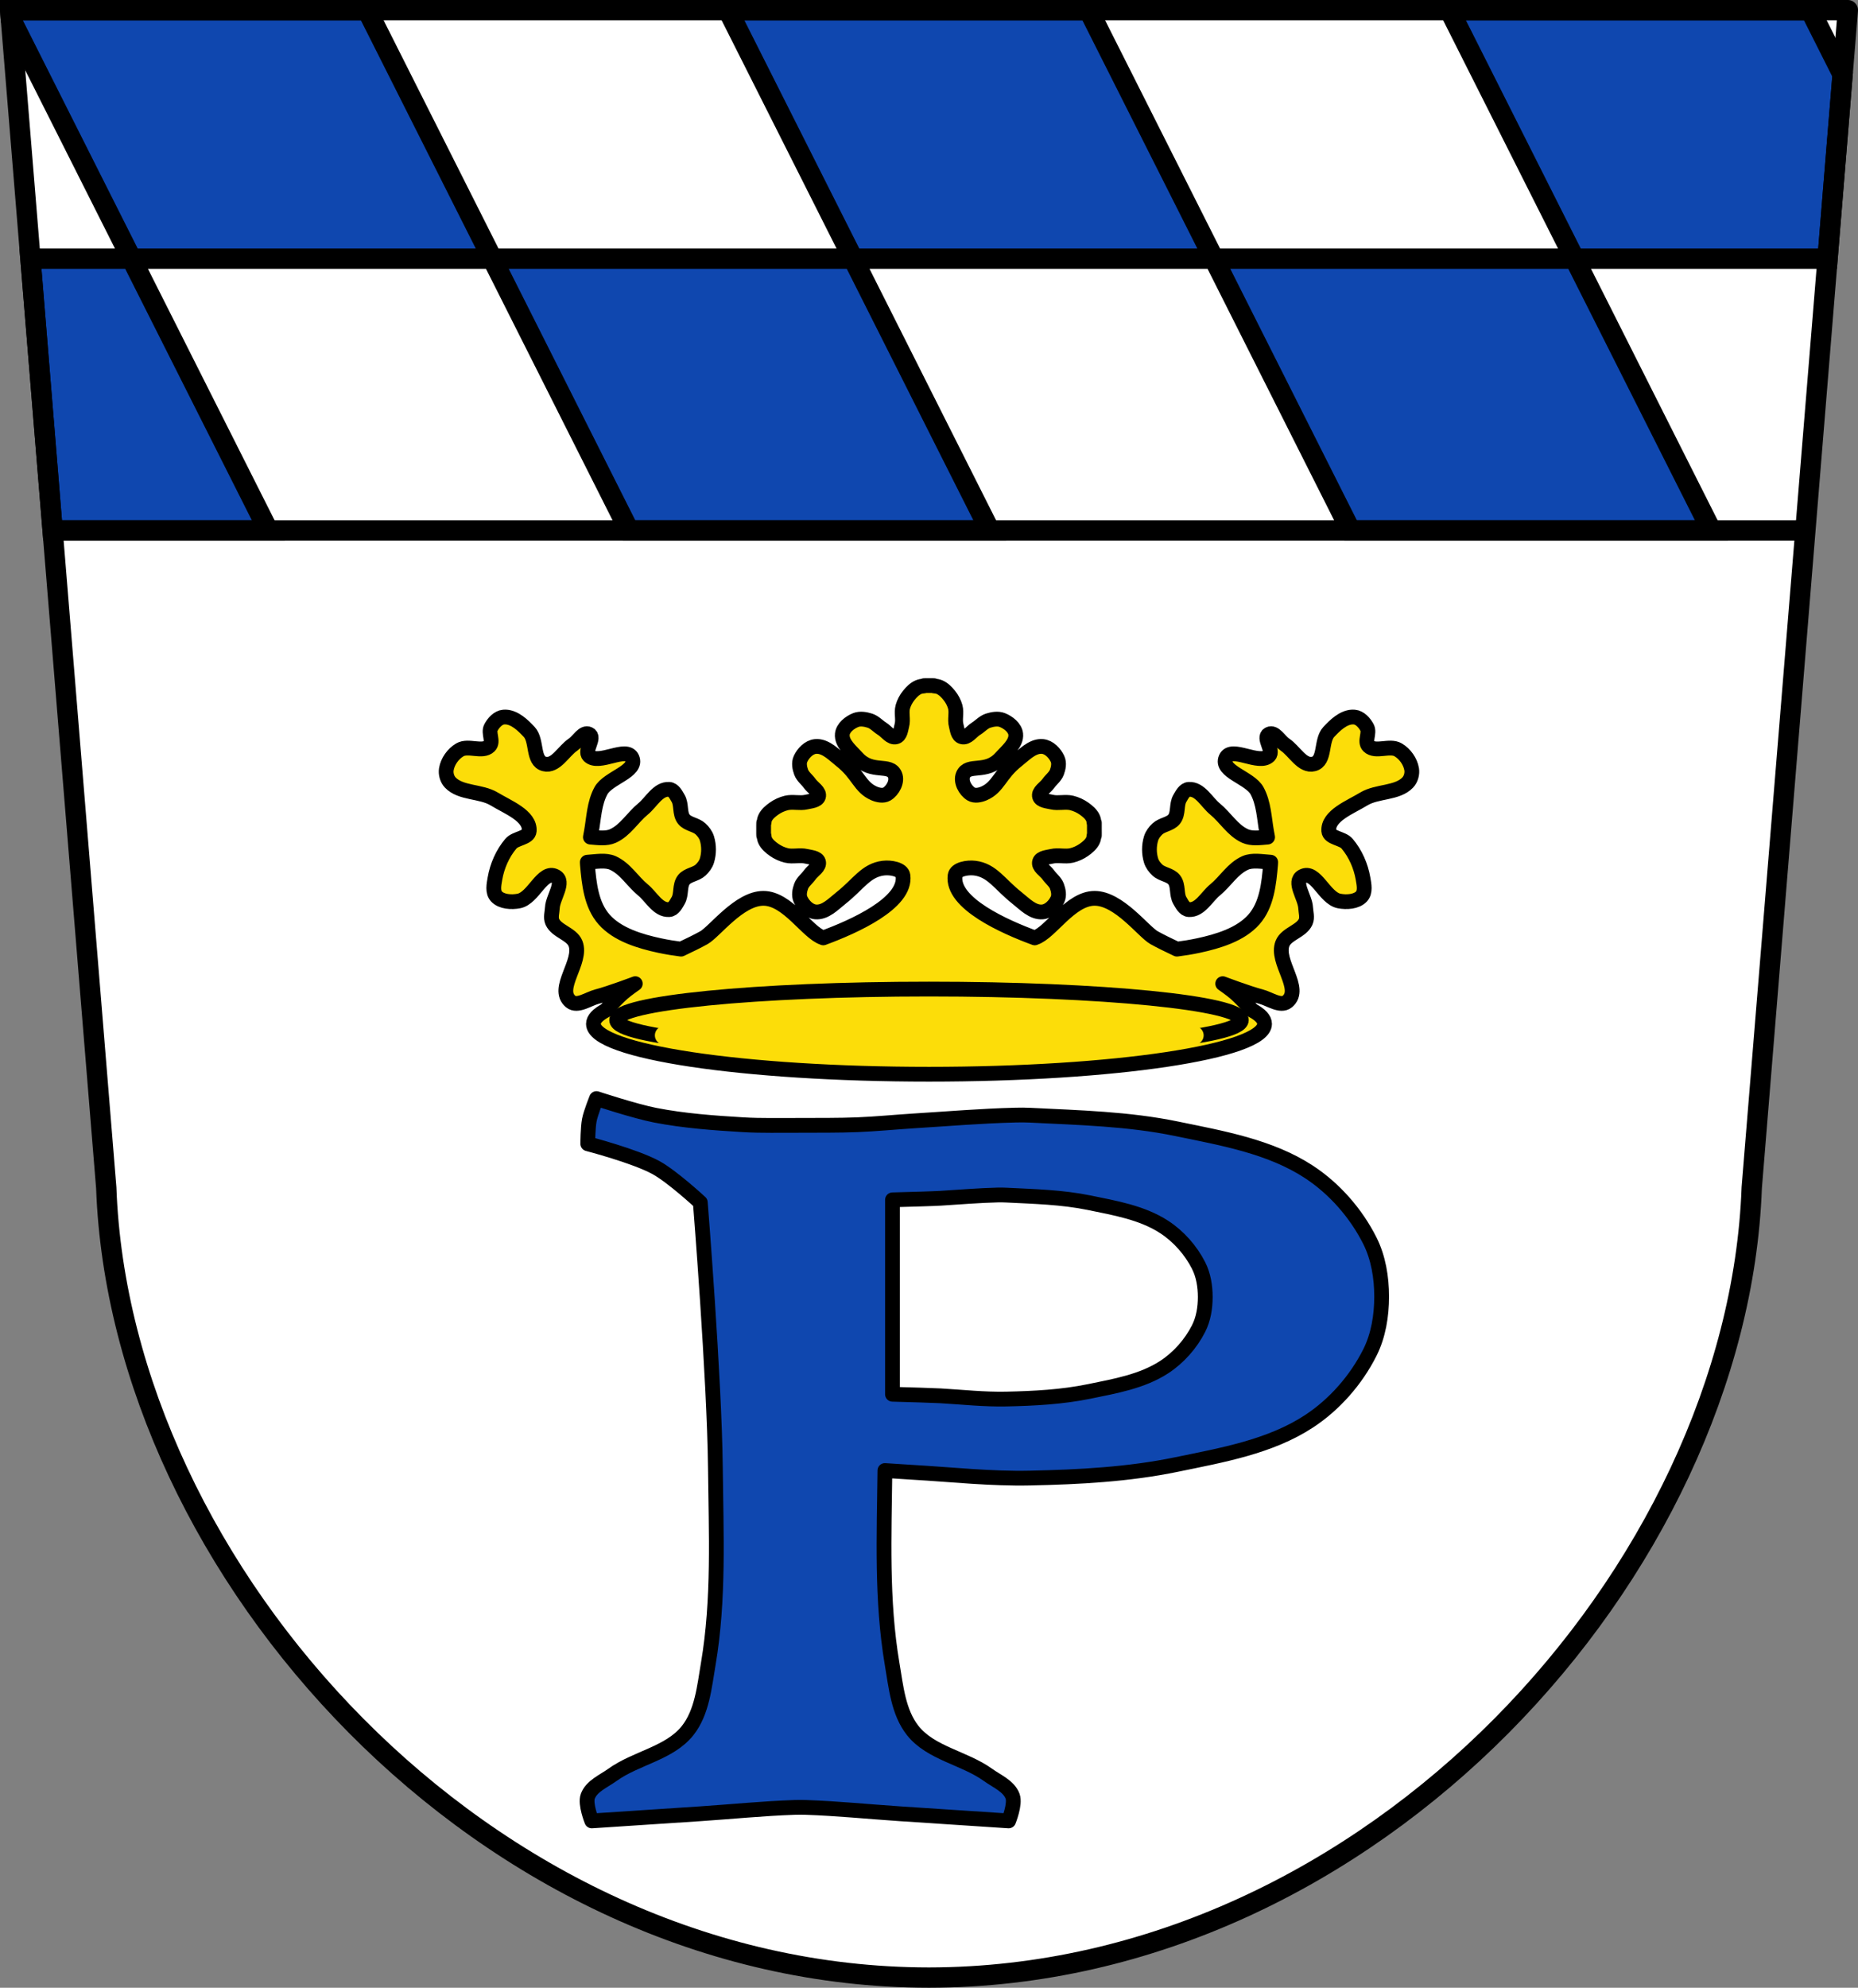
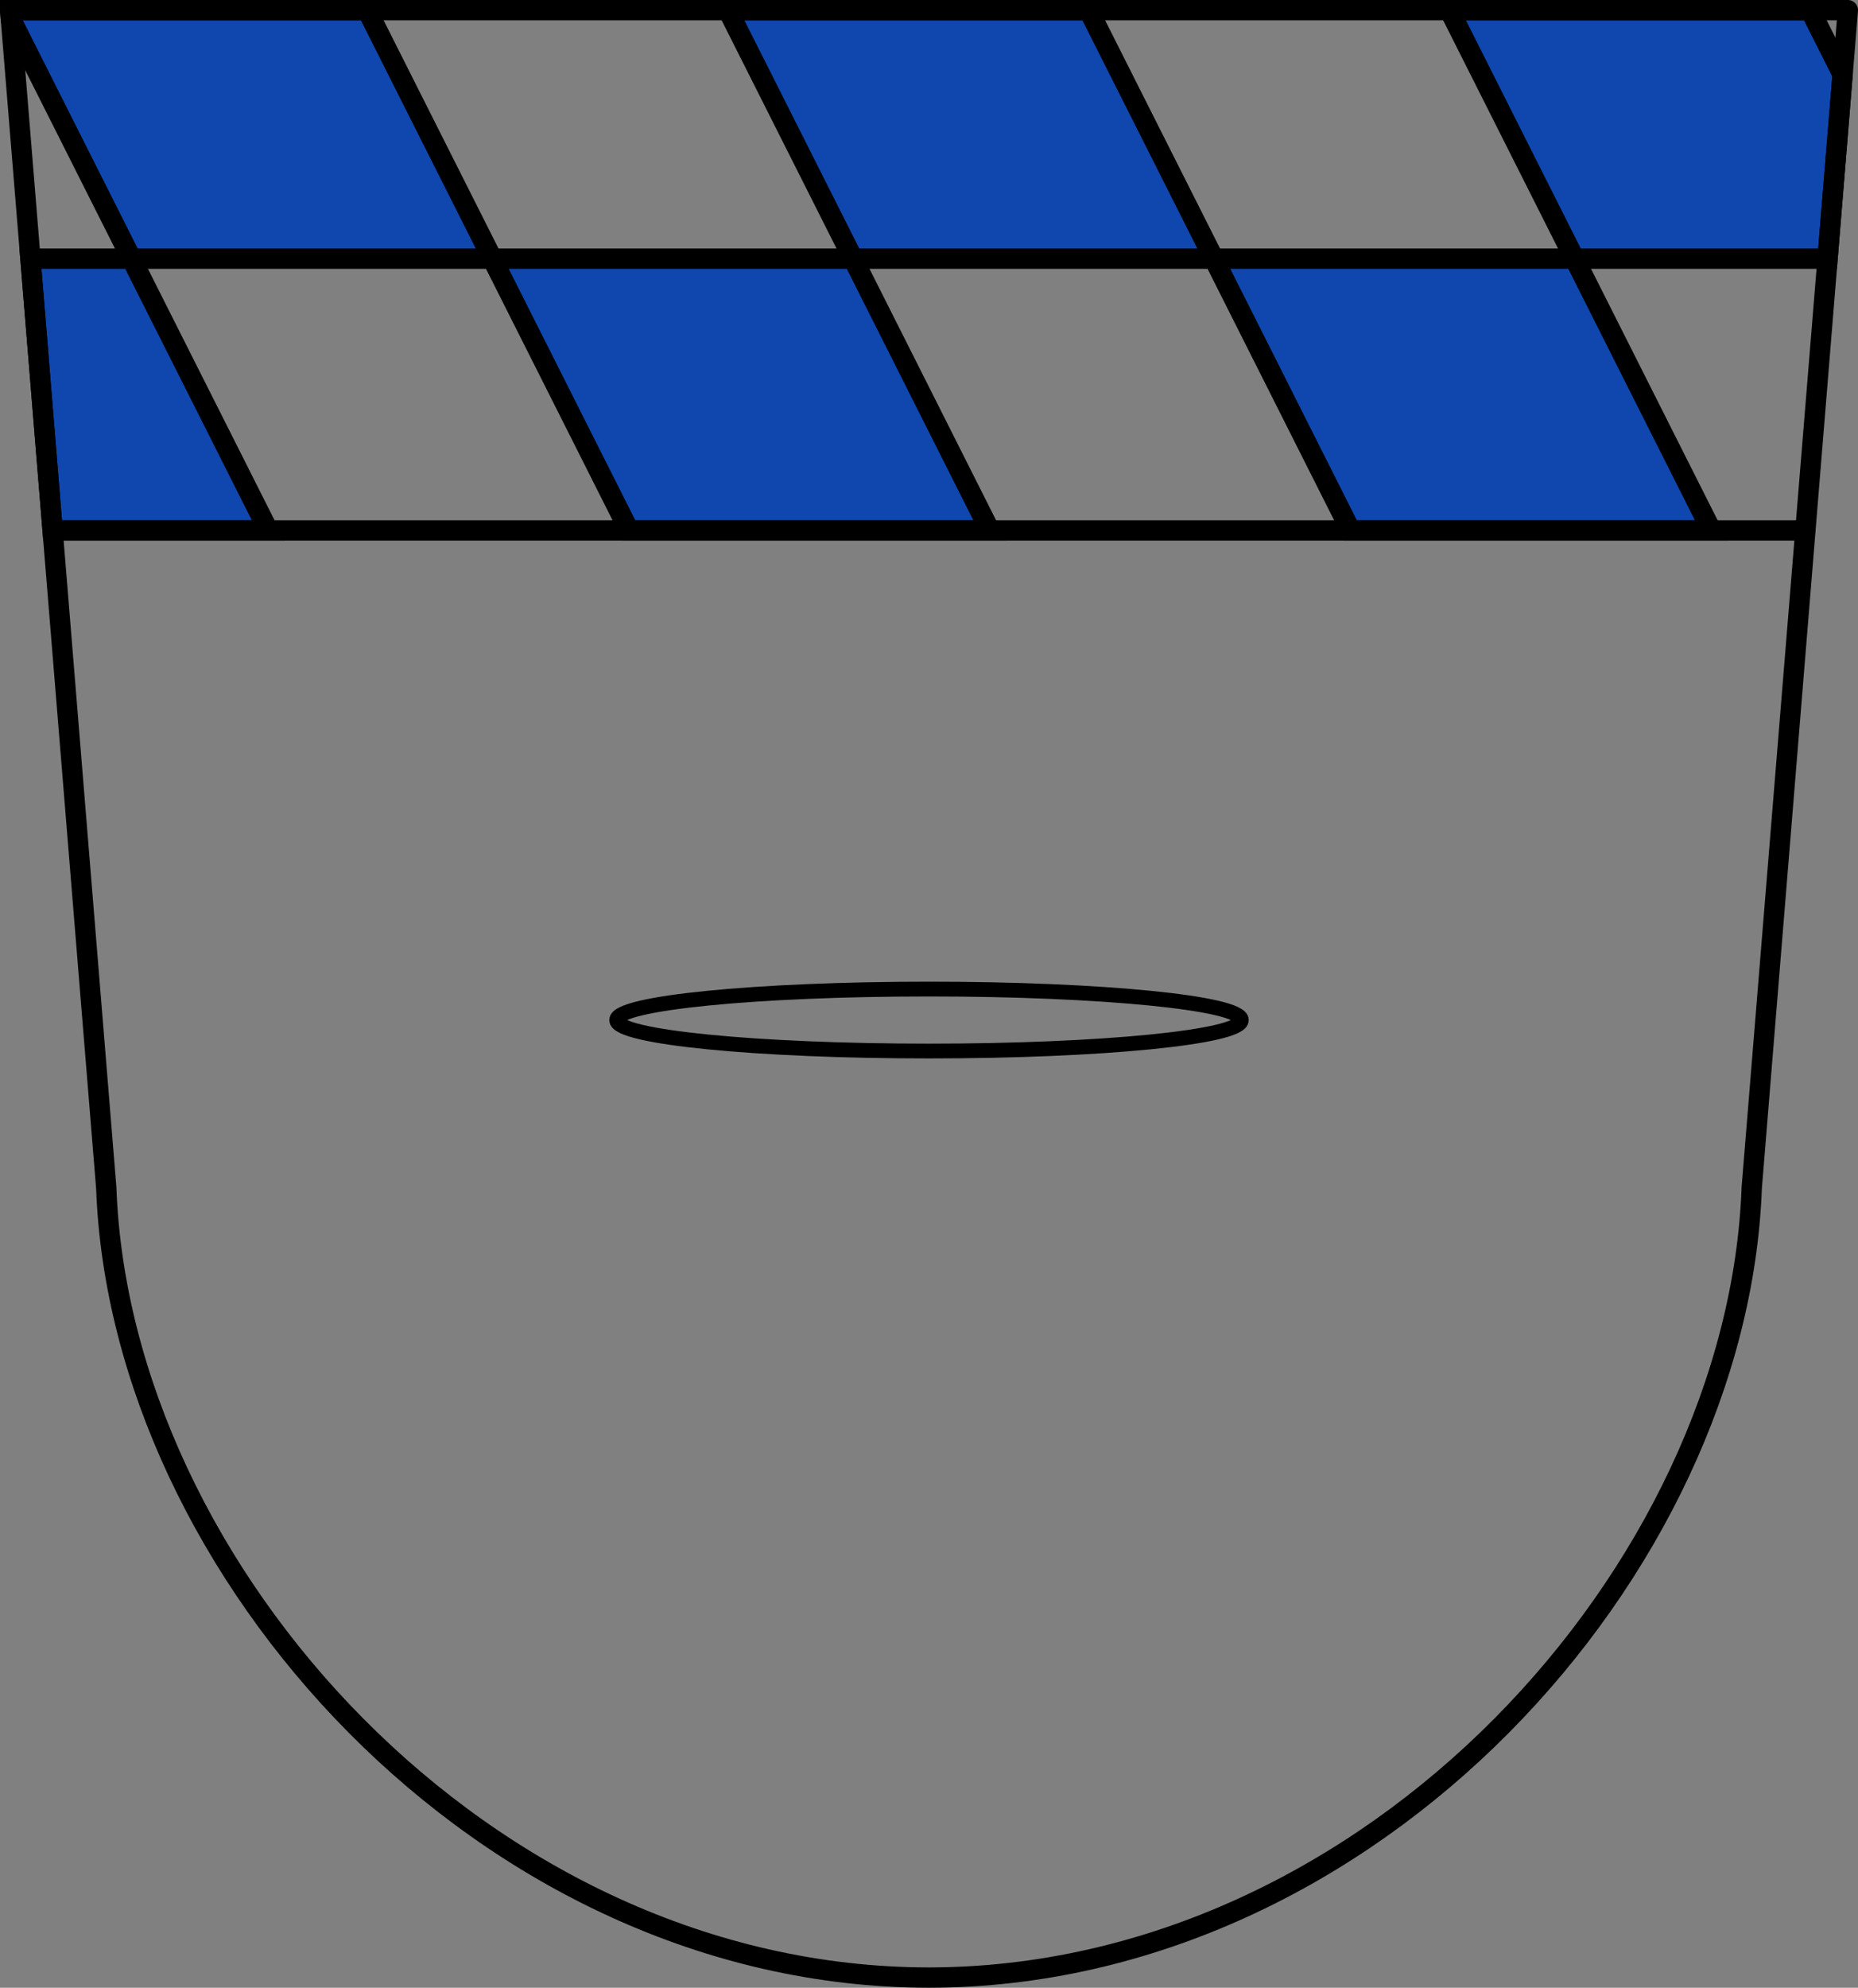
<svg xmlns="http://www.w3.org/2000/svg" xmlns:ns1="http://sodipodi.sourceforge.net/DTD/sodipodi-0.dtd" xmlns:ns2="http://www.inkscape.org/namespaces/inkscape" viewBox="0 0 1006.153 1076.04" version="1.1" id="svg879" ns1:docname="DEU_Pressath_COA.svg" ns2:version="0.92.5 (2060ec1f9f, 2020-04-08)" width="1006.153" height="1076.04">
  <rect x="0" y="0" width="1006.153" height="1076.04" fill="#808080" stroke="none" />
  <defs id="defs883" />
  <ns1:namedview pagecolor="#ffffff" bordercolor="#666666" borderopacity="1" objecttolerance="10" gridtolerance="10" guidetolerance="10" ns2:pageopacity="0" ns2:pageshadow="2" ns2:window-width="1920" ns2:window-height="1046" id="namedview881" showgrid="false" ns2:zoom="0.73696145" ns2:cx="502.8431" ns2:cy="538.02004" ns2:window-x="-11" ns2:window-y="-11" ns2:window-maximized="1" ns2:current-layer="svg879" ns2:snap-global="true" fit-margin-top="0" fit-margin-left="0" fit-margin-right="0" fit-margin-bottom="0" />
-   <path d="M 5.5,5.5 57.543,643.04 C 64.965,849.728 262.476,1070.403 503.075,1070.54 743.519,1070.318 941.088,849.591 948.606,643.04 L 1000.653,5.5 H 503.079 Z" id="path1193-3-5-5" ns2:connector-curvature="0" style="fill:#ffffff;fill-rule:evenodd;stroke:none;stroke-width:11;stroke-linecap:round;stroke-linejoin:round;stroke-miterlimit:4;stroke-dasharray:none;stroke-opacity:1" ns1:nodetypes="ccccccc" />
  <path style="fill:#0f47af;stroke:#000000;stroke-width:11;stroke-miterlimit:4;stroke-dasharray:none;stroke-linecap:round" d="M 5.5 5.5 L 5.896 10.367 L 71.176 140.027 L 16.482 140.027 L 28.49 287.145 L 145.297 287.145 L 71.189 140.029 L 266.551 140.029 L 266.561 140.027 L 198.812 5.5 L 5.5 5.5 z M 266.561 140.027 L 340.637 287.145 L 536.01 287.145 L 461.932 140.027 L 266.561 140.027 z M 394.168 5.5 L 461.932 140.023 L 657.303 140.023 L 589.525 5.5 L 503.08 5.5 L 394.168 5.5 z M 657.303 140.023 L 657.305 140.027 L 657.305 140.023 L 657.303 140.023 z M 657.305 140.027 L 731.383 287.145 L 926.754 287.145 L 852.65 140.033 L 989.67 140.033 L 997.811 40.318 L 980.268 5.5 L 784.898 5.5 L 852.641 140.027 L 657.305 140.027 z " id="path853" />
-   <path style="fill:#0f47af;stroke:#000000;stroke-width:8;stroke-linejoin:round;stroke-miterlimit:4;stroke-dasharray:none;stroke-linecap:round" ns2:connector-curvature="0" id="path861" d="m 323.019,594.709 c 0,0 -3.089,7.598 -3.875,11.594 -0.83,4.221 -0.844,12.875 -0.844,12.875 0,0 25.475,6.618 36.906,12.875 8.938,4.892 24.03,18.875 24.03,18.875 0,0 7.664,95.51 8.156,143.37 0.365,35.504 2.101,71.43 -3.844,106.44 -2.106,12.403 -3.352,26.19 -11.156,36.06 -9.788,12.375 -27.982,14.805 -40.781,24.03 -4.771,3.439 -11.311,6.06 -13.313,11.594 -1.529,4.225 2.156,13.313 2.156,13.313 0,0 39.19,-2.57 58.781,-3.875 17.03,-1.134 34.03,-2.864 51.09,-3.438 1.999,-0.067 4,-0.067 6,0 17.05,0.573 34.04,2.304 51.06,3.438 19.603,1.306 58.813,3.875 58.813,3.875 0,0 3.685,-9.09 2.156,-13.313 -2,-5.531 -8.541,-8.154 -13.313,-11.594 -12.799,-9.226 -30.994,-11.656 -40.781,-24.03 -7.804,-9.868 -9.05,-23.659 -11.156,-36.06 -5.847,-34.431 -4.306,-69.75 -3.906,-104.69 5.503,0.378 11.343,0.756 15.531,1 21.03,1.226 42.06,3.551 63.12,3.094 26.534,-0.576 53.29,-1.971 79.28,-7.344 24.636,-5.093 50.716,-9.606 71.75,-23.406 13.845,-9.08 25.495,-22.396 32.938,-37.19 4.636,-9.214 6.375,-19.966 6.375,-30.28 0,-10.315 -1.741,-21.07 -6.375,-30.28 -7.443,-14.8 -19.09,-28.13 -32.938,-37.22 -21.03,-13.798 -47.12,-18.288 -71.75,-23.375 -25.992,-5.368 -52.774,-6.01 -79.28,-7.344 -2.632,-0.132 -5.272,-0.127 -7.906,-0.063 -18.431,0.453 -36.818,2.01 -55.22,3.156 -10.17,0.635 -20.318,1.661 -30.5,2.063 -10.04,0.397 -20.1,0.286 -30.16,0.344 -0.5,0.003 -1,0.003 -1.5,0 -10.05,-0.057 -20.12,0.255 -30.16,-0.344 -15.939,-0.951 -31.945,-2.106 -47.625,-5.156 -10.803,-2.101 -31.781,-9 -31.781,-9 z m 217.47,52.19 c 1.491,-0.036 2.979,-0.012 4.469,0.063 15,0.748 30.16,1.108 44.875,4.125 13.942,2.859 28.691,5.37 40.594,13.12 7.84,5.108 14.444,12.588 18.656,20.906 2.623,5.179 3.594,11.234 3.594,17.03 0,5.798 -0.97,11.852 -3.594,17.03 -4.212,8.314 -10.82,15.801 -18.656,20.906 -11.905,7.756 -26.651,10.294 -40.594,13.156 -14.71,3.02 -29.858,3.801 -44.875,4.125 -11.92,0.257 -23.816,-1.061 -35.719,-1.75 -3.774,-0.219 -16.16,-0.574 -25.938,-0.844 v -105.25 c 9.781,-0.264 22.16,-0.61 25.938,-0.844 10.414,-0.645 20.819,-1.526 31.25,-1.781 z" />
-   <path style="fill:#fcdd09;stroke:#000000;stroke-width:8;stroke-linecap:round;stroke-linejoin:round;stroke-miterlimit:4;stroke-dasharray:none" ns2:connector-curvature="0" id="path865" d="m 502.094,371.141 c -0.94,0.013 -1.676,0.028 -1.676,0.028 v 0.168 c -1.054,0.083 -2.08,0.229 -3.023,0.643 -2.11,0.927 -3.805,2.649 -5.209,4.388 -1.509,1.869 -2.67,4.021 -3.293,6.288 -0.89,3.244 0.362,6.786 -0.509,10.035 -0.59,2.2 -0.814,5.53 -3.143,6.177 -2.859,0.793 -5.115,-2.852 -7.603,-4.388 -2.247,-1.386 -4.038,-3.542 -6.585,-4.36 -2.406,-0.774 -5.287,-1.257 -7.633,-0.335 -3.357,1.318 -6.913,4.219 -7.274,7.603 -0.53,4.981 4.678,9.148 8.141,12.969 7.923,8.74 17.602,2.599 20.353,9.14 1.451,3.45 -1.04,8.324 -4.37,10.342 -1.935,1.172 -4.789,0.594 -6.885,-0.308 -7.917,-3.41 -8.506,-10.432 -17.869,-17.833 -3.831,-3.032 -8,-7.493 -12.901,-7.63 -0.327,0 -0.654,-0.003 -0.988,0.028 -3.623,0.336 -6.733,3.657 -8.141,6.792 -0.987,2.19 -0.469,4.881 0.359,7.128 0.876,2.378 3.185,4.051 4.669,6.149 1.645,2.324 5.55,4.43 4.699,7.1 -0.693,2.174 -4.258,2.384 -6.615,2.935 -3.479,0.813 -7.272,-0.356 -10.746,0.475 -2.428,0.581 -4.733,1.666 -6.733,3.075 -1.862,1.31 -3.708,2.893 -4.699,4.864 -0.443,0.881 -0.6,1.84 -0.689,2.823 h -0.18 c 0,0 -0.016,0.688 -0.03,1.565 0,0.608 -0.017,1.273 0,1.873 -0.042,1.467 0.03,3.438 0.03,3.438 h 0.18 c 0.089,0.984 0.245,1.943 0.689,2.823 0.992,1.97 2.837,3.554 4.699,4.864 2.002,1.409 4.306,2.494 6.733,3.075 3.474,0.831 7.267,-0.338 10.746,0.475 2.356,0.551 5.922,0.76 6.615,2.935 0.85,2.67 -3.054,4.776 -4.699,7.1 -1.485,2.098 -3.793,3.771 -4.669,6.149 -0.829,2.247 -1.346,4.937 -0.359,7.128 1.412,3.135 4.518,6.456 8.141,6.792 5.334,0.495 9.796,-4.368 13.888,-7.603 9.36,-7.399 13.379,-14.953 22.838,-16.1 3.801,-0.461 10.148,0.503 10.622,4.053 2.014,14.957 -26.914,27.736 -43.159,33.709 -0.064,-0.036 -0.147,-0.077 -0.21,-0.112 -8.269,-2.586 -19.052,-21.299 -32.206,-21.299 -13.155,0 -26.347,17.969 -32.206,21.299 -3.27,1.827 -7.867,4.073 -12.392,6.206 -3.815,-0.483 -7.626,-1.097 -11.404,-1.901 -10.979,-2.338 -23.045,-6.017 -30.231,-14.115 -7.061,-7.96 -8.166,-19.522 -9.07,-29.82 -0.036,-0.413 -0.044,-0.817 -0.06,-1.23 4.711,-0.292 9.903,-1.345 13.829,0.419 6.772,3.045 10.632,9.928 16.283,14.562 4.568,3.747 8.153,11.08 14.218,10.678 2.364,-0.157 3.71,-2.922 4.849,-4.864 2.007,-3.419 0.635,-8.182 3.113,-11.32 2.093,-2.65 6.505,-2.854 9.009,-5.171 1.548,-1.432 2.87,-3.215 3.472,-5.171 1.186,-3.851 1.186,-8.169 0,-12.019 -0.602,-1.955 -1.925,-3.737 -3.472,-5.171 -2.505,-2.324 -6.916,-2.548 -9.009,-5.199 -2.478,-3.138 -1.106,-7.901 -3.113,-11.32 -1.139,-1.941 -2.485,-4.706 -4.849,-4.864 -6.065,-0.403 -9.645,6.931 -14.218,10.678 -5.648,4.632 -9.51,11.546 -16.283,14.591 -3.462,1.555 -7.916,0.956 -12.153,0.587 0.192,-0.969 0.368,-1.942 0.539,-2.907 1.323,-7.463 1.51,-15.449 5.178,-22.193 3.831,-7.044 20.107,-10.429 16.852,-17.721 -2.995,-6.707 -17.969,4.078 -23.317,-1.202 -2.868,-2.831 3.701,-9.91 0,-11.708 -3.116,-1.515 -5.756,3.745 -8.62,5.647 -5.208,3.458 -9.397,12.043 -15.564,10.482 -6.529,-1.652 -3.771,-12.558 -8.202,-17.33 -3.334,-3.596 -7.776,-7.889 -12.781,-8.077 -0.333,-0.013 -0.679,0.003 -1.018,0.028 -3.05,0.229 -5.54,3.094 -6.914,5.647 -1.622,3.011 1.613,7.615 -0.868,10.062 -3.694,3.643 -11.41,-0.665 -15.953,2.012 -3.78,2.228 -6.647,6.357 -7.333,10.482 -0.413,2.48 0.361,5.393 2.155,7.267 5.688,5.928 16.593,4.517 23.735,8.86 7.418,4.508 19.584,9.082 18.977,17.33 -0.283,3.834 -7.357,3.832 -9.908,6.848 -4.554,5.384 -7.482,12.174 -8.649,18.953 -0.551,3.195 -1.42,7.241 0.868,9.671 2.721,2.889 8.059,3.217 12.092,2.432 7.975,-1.553 12.782,-17.093 19.845,-13.305 5.263,2.825 -1.418,11.275 -1.706,16.939 -0.129,2.55 -1.046,5.3 0,7.659 2.259,5.091 10.464,6.515 12.509,11.681 3.906,9.857 -11.025,24.469 -2.604,31.448 3.621,3 9.588,-1.439 14.247,-2.656 7.077,-1.846 20.742,-7.016 20.742,-7.016 0,0 -4.771,3.312 -6.914,5.227 -2.611,2.333 -6.109,5.963 -9.16,9.252 -4.275,2.318 -6.585,4.773 -6.585,7.295 0,15.054 81.356,27.252 181.716,27.252 100.359,0 181.716,-12.198 181.716,-27.252 0,-2.522 -2.281,-4.977 -6.555,-7.295 -3.05,-3.289 -6.578,-6.919 -9.189,-9.252 -2.144,-1.915 -6.914,-5.227 -6.914,-5.227 0,0 13.665,5.17 20.742,7.016 4.663,1.216 10.622,5.655 14.247,2.656 8.421,-6.976 -6.509,-21.583 -2.604,-31.448 2.048,-5.169 10.253,-6.592 12.509,-11.681 1.046,-2.359 0.129,-5.108 0,-7.659 -0.288,-5.663 -6.969,-14.113 -1.706,-16.939 7.062,-3.791 11.87,11.753 19.845,13.305 4.033,0.785 9.371,0.457 12.092,-2.432 2.289,-2.43 1.419,-6.476 0.868,-9.671 -1.168,-6.776 -4.096,-13.56 -8.649,-18.953 -2.55,-3.016 -9.626,-3.014 -9.908,-6.848 -0.607,-8.248 11.561,-12.819 18.977,-17.33 7.142,-4.343 18.048,-2.933 23.735,-8.86 1.794,-1.869 2.568,-4.787 2.155,-7.267 -0.686,-4.125 -3.553,-8.254 -7.333,-10.482 -4.543,-2.678 -12.26,1.631 -15.953,-2.012 -2.482,-2.447 0.753,-7.052 -0.868,-10.062 -1.374,-2.553 -3.87,-5.42 -6.914,-5.647 -0.338,-0.025 -0.684,-0.04 -1.018,-0.028 -5.006,0.189 -9.447,4.49 -12.781,8.077 -4.431,4.774 -1.672,15.678 -8.202,17.33 -6.167,1.561 -10.357,-7.024 -15.564,-10.482 -2.863,-1.901 -5.505,-7.164 -8.62,-5.647 -3.701,1.798 2.868,8.881 0,11.708 -5.348,5.279 -20.325,-5.505 -23.317,1.202 -3.256,7.292 13.02,10.677 16.852,17.721 3.668,6.744 3.86,14.73 5.178,22.193 0.171,0.965 0.348,1.938 0.539,2.907 -4.235,0.369 -8.687,0.969 -12.153,-0.587 -6.772,-3.045 -10.632,-9.959 -16.283,-14.591 -4.568,-3.747 -8.153,-11.08 -14.218,-10.678 -2.364,0.157 -3.71,2.922 -4.849,4.864 -2.007,3.419 -0.635,8.182 -3.113,11.32 -2.093,2.65 -6.505,2.876 -9.009,5.199 -1.546,1.434 -2.87,3.215 -3.472,5.171 -1.186,3.851 -1.186,8.169 0,12.019 0.602,1.955 1.925,3.739 3.472,5.171 2.504,2.317 6.916,2.521 9.009,5.171 2.478,3.138 1.106,7.901 3.113,11.32 1.139,1.941 2.485,4.706 4.849,4.864 6.065,0.403 9.645,-6.931 14.218,-10.678 5.648,-4.632 9.51,-11.518 16.283,-14.562 3.925,-1.765 9.117,-0.711 13.829,-0.419 -0.016,0.413 -0.024,0.817 -0.06,1.23 -0.903,10.301 -2.009,21.864 -9.07,29.82 -7.185,8.095 -19.252,11.778 -30.231,14.115 -3.778,0.804 -7.59,1.418 -11.404,1.901 -4.525,-2.131 -9.122,-4.378 -12.392,-6.206 -5.859,-3.326 -19.052,-21.299 -32.206,-21.299 -13.155,0 -23.938,18.712 -32.206,21.299 -0.063,0.035 -0.146,0.076 -0.21,0.112 -16.244,-5.973 -45.142,-18.752 -43.13,-33.709 0.478,-3.551 6.825,-4.517 10.622,-4.053 9.459,1.147 13.476,8.701 22.838,16.1 4.092,3.234 8.554,8.095 13.888,7.603 3.623,-0.336 6.733,-3.657 8.141,-6.792 0.987,-2.19 0.469,-4.881 -0.359,-7.128 -0.876,-2.378 -3.185,-4.051 -4.669,-6.149 -1.645,-2.324 -5.55,-4.43 -4.699,-7.1 0.693,-2.174 4.258,-2.384 6.615,-2.935 3.479,-0.813 7.272,0.356 10.746,-0.475 2.428,-0.581 4.733,-1.666 6.733,-3.075 1.862,-1.31 3.708,-2.893 4.699,-4.864 0.443,-0.881 0.6,-1.84 0.689,-2.823 h 0.18 c 0,0 0.042,-1.971 0,-3.438 0.017,-0.6 0,-1.265 0,-1.873 -0.013,-0.877 0,-1.565 0,-1.565 h -0.18 c -0.089,-0.984 -0.245,-1.943 -0.689,-2.823 -0.992,-1.97 -2.837,-3.554 -4.699,-4.864 -2.002,-1.409 -4.306,-2.494 -6.733,-3.075 -3.474,-0.831 -7.267,0.338 -10.746,-0.475 -2.356,-0.551 -5.922,-0.76 -6.615,-2.935 -0.85,-2.67 3.054,-4.776 4.699,-7.1 1.485,-2.098 3.793,-3.771 4.669,-6.149 0.829,-2.247 1.346,-4.937 0.359,-7.128 -1.412,-3.135 -4.518,-6.456 -8.141,-6.792 -0.333,-0.03 -0.661,-0.037 -0.988,-0.028 -4.9,0.139 -9.065,4.598 -12.901,7.63 -9.363,7.401 -9.952,14.427 -17.869,17.833 -2.093,0.903 -4.951,1.479 -6.885,0.308 -3.329,-2.018 -5.822,-6.892 -4.37,-10.342 2.752,-6.541 12.43,-0.4 20.353,-9.14 3.463,-3.821 8.668,-7.988 8.141,-12.969 -0.36,-3.384 -3.916,-6.288 -7.274,-7.603 -2.346,-0.921 -5.227,-0.438 -7.633,0.335 -2.547,0.818 -4.338,2.974 -6.585,4.36 -2.488,1.536 -4.744,5.182 -7.603,4.388 -2.328,-0.647 -2.553,-3.977 -3.143,-6.177 -0.871,-3.249 0.381,-6.791 -0.509,-10.035 -0.623,-2.267 -1.784,-4.419 -3.293,-6.288 -1.403,-1.739 -3.098,-3.462 -5.209,-4.388 -0.943,-0.414 -1.97,-0.56 -3.023,-0.643 v -0.168 c 0,0 -0.737,-0.015 -1.676,-0.028 -0.643,-0.016 -1.354,0 -2.006,0 z" />
  <path d="m 672.221,552.196 c 0,9.265 -75.724,16.774 -169.14,16.774 -93.415,0 -169.14,-7.511 -169.14,-16.774 0,-9.265 75.724,-16.774 169.14,-16.774 93.415,0 169.14,7.511 169.14,16.774 z" id="path867" ns2:connector-curvature="0" style="fill:none;stroke:#000000;stroke-width:8;stroke-linecap:round;stroke-linejoin:round;stroke-miterlimit:4;stroke-dasharray:none" />
  <g id="g1683" transform="matrix(1,0,0,0.927,0.126,39.308)" style="stroke:#fcdd09;stroke-width:11.426;stroke-linejoin:round;stroke-miterlimit:4;stroke-dasharray:none;stroke-opacity:1">
-     <path d="m 360.214,562.222 c 0,0 28.457,3.952 42.757,5.376 17.356,1.728 34.769,3.269 52.21,3.839 15.96,0.521 47.91,-0.384 47.91,-0.384" id="path869" ns2:connector-curvature="0" style="fill:none;stroke:#fcdd09;stroke-width:11.426;stroke-linecap:round;stroke-linejoin:round;stroke-miterlimit:4;stroke-dasharray:none;stroke-opacity:1" />
-     <path d="m 645.967,562.222 c 0,0 -28.457,3.952 -42.757,5.376 -17.356,1.728 -34.769,3.269 -52.21,3.839 -15.96,0.521 -47.91,-0.384 -47.91,-0.384" id="path871" ns2:connector-curvature="0" style="fill:none;stroke:#fcdd09;stroke-width:11.426;stroke-linecap:round;stroke-linejoin:round;stroke-miterlimit:4;stroke-dasharray:none;stroke-opacity:1" />
-   </g>
+     </g>
  <path d="M 5.5,5.5 57.543,643.04 c 7.421,206.688 204.933,427.363 445.531,427.5 240.444,-0.222 438.013,-220.949 445.531,-427.5 L 1000.653,5.5 H 503.079 Z" id="path1193-3-5" ns2:connector-curvature="0" style="fill:none;fill-rule:evenodd;stroke:#000000;stroke-width:11;stroke-linecap:round;stroke-linejoin:round;stroke-miterlimit:4;stroke-dasharray:none;stroke-opacity:1" ns1:nodetypes="ccccccc" />
  <path style="fill:none;stroke:#000000;stroke-width:11;stroke-linecap:butt;stroke-linejoin:miter;stroke-miterlimit:4;stroke-dasharray:none;stroke-opacity:1" d="M 27.988,287.145 H 978.165" id="path1652" ns2:connector-curvature="0" />
</svg>